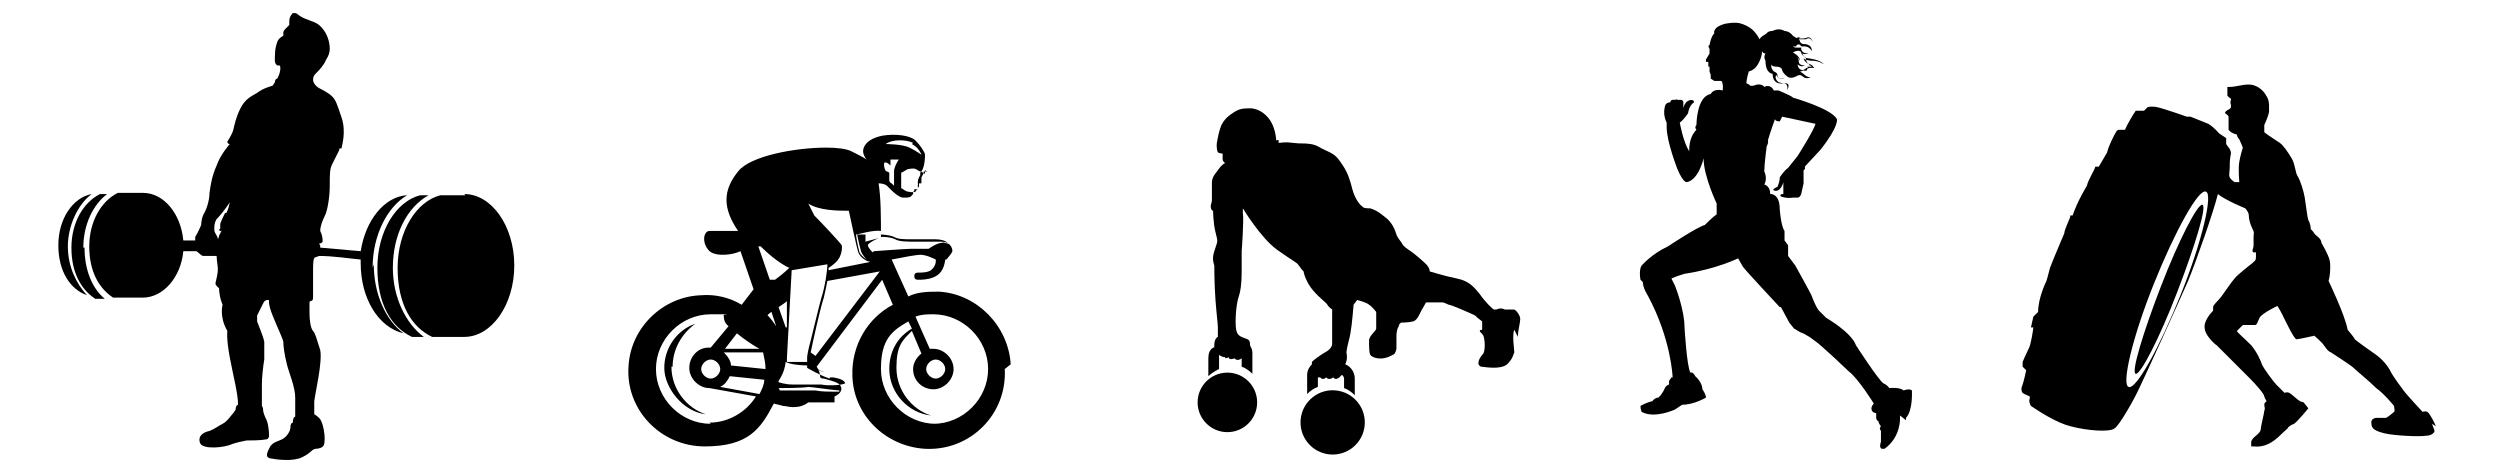
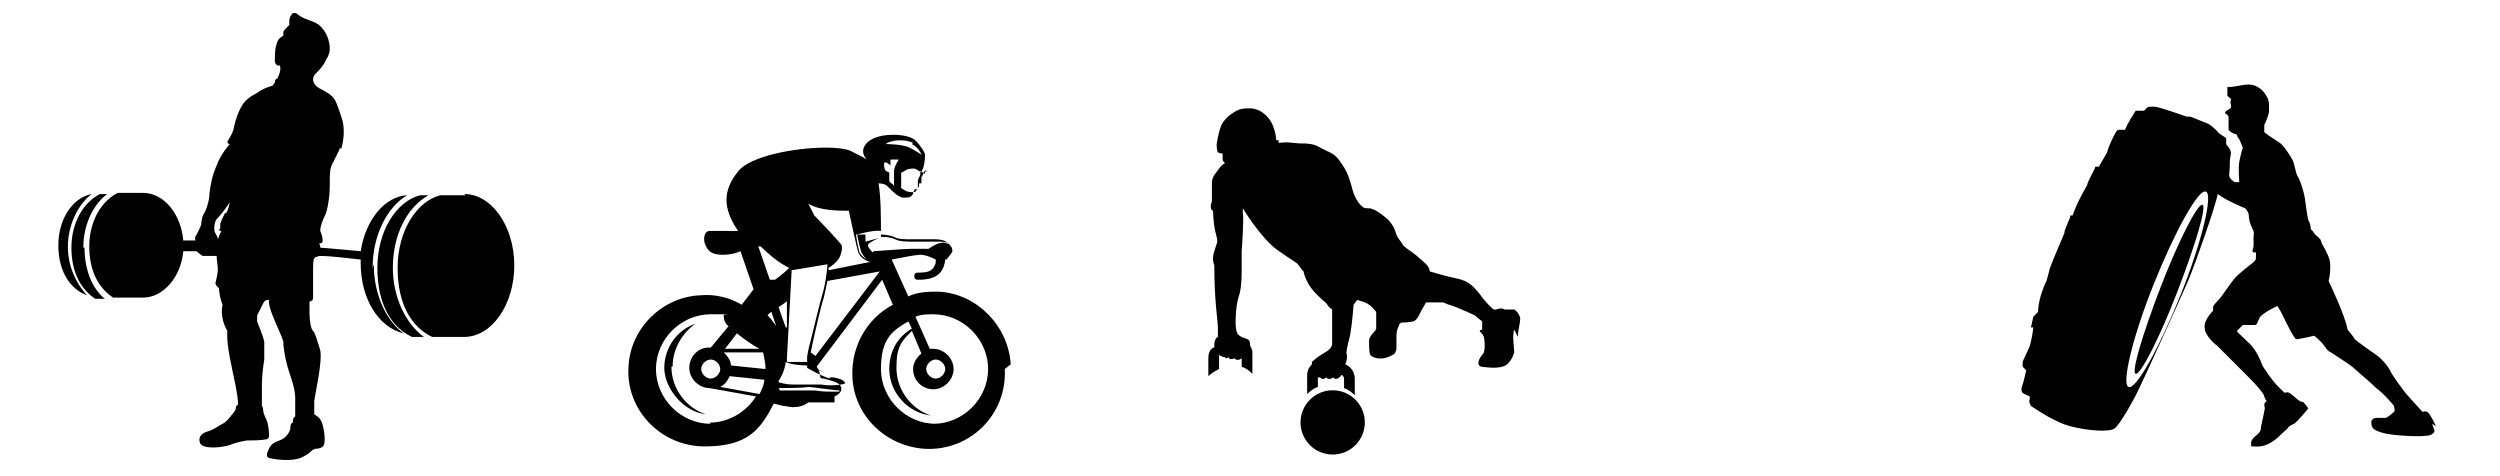
<svg xmlns="http://www.w3.org/2000/svg" id="Lag_1" data-name="Lag 1" viewBox="0 0 210 40">
  <defs>
    <style>      .cls-1 {        fill: #000;        stroke-width: 0px;      }    </style>
  </defs>
  <g>
    <path class="cls-1" d="M84.9,30.6c-.2-3.2-2.8-5.9-6-6.1-.9,0-1.8,0-2.6.4l-1.4-3.1s0,0,0,0c1-.2,2.1-.4,2.4-.4,0,0,0,0,0,0,.5,0,1.1.3,1.3.4,0,0,.1.5-.4.9-.3.2-.8.2-1.1.2-.2,0-.3.1-.3.3,0,.2.1.3.3.3.3,0,.8,0,1.3-.2h0s0,0,0,0c.5-.2.9-.6,1-1.5,0,0,.1,0,.1,0,.1-.1.5-.6.5-.7,0-.1,0-.4-.4-.7-.2-.2-.6-.3-1-.3s-.4,0-.6,0c-.3,0-.8,0-1.4,0s-1.2,0-1.5-.2c-.5-.2-1.1-.2-1.1-.2,0-1.4,0-3.1-.2-4.3.3,0,.6.1.7.2,0,0,.1.1.2.2.3.3.7.7,1.1.8,0,0,.1,0,.2,0,.2,0,.5,0,.6-.2,0,0,0,0,.1-.1,0,0,0,0,0,0,0,0,0-.1,0-.2,0,0,0,0,0,0,0,0,0,0,0,0,0,0,.1,0,.1-.1,0,0,0-.1,0-.1,0,0,.2,0,.3,0,0,0,0-.2,0-.3,0-.1,0-.2,0-.4,0-.1.1-.3.2-.5,0,0,0-.2,0-.2,0,0,0,0,0,0,.4-.3.4-1.4.4-1.5,0-.2-.4-.8-.8-1.2-.4-.4-1.6-.6-2.8-.4-1.4.3-1.6,1-1.6,1.3,0,.3.2.6.3.7,0,0,0,0,0,0-.3-.2-.7-.4-1.3-.7-.4-.2-1.2-.3-2.1-.3-2.6,0-6.4.7-7.4,2-1.3,1.6-1.3,3.1,0,5-.7,0-1.9,0-2.4,0-.5,0-.7,1,0,1.7.6.5,2,.3,2.6,0l1.1,3.2-1,1.3c-1-.6-2.2-.9-3.4-.8-3.2.1-5.9,2.7-6.1,5.9-.3,3.7,2.7,6.8,6.4,6.8s4.7-1.5,5.8-3.6l.8.2c.2,0,.5.1.8.1.5,0,.9-.1,1.3-.4,1.1,0,2.2,0,2.2,0,0,0,0-.4,0-.5.5-.2.7-.6.5-.9-.2-.3-.7-.4-1.4-.6-.1,0-.2,0-.3-.1,0-.3-.1-.6-.3-.9l5.5-7.3.9,2.1c-2.1,1.1-3.5,3.4-3.4,6,.1,3.3,2.8,5.9,6.1,6.1,3.8.2,6.9-2.9,6.7-6.7ZM77.6,14.4c0,.2-.1.3-.2.5,0,.2,0,.3,0,.4,0,0,0,0,0,.1,0,0-.1,0-.2,0h0s0,0,0,0c0,0,0,.1,0,.2t0,0s0,0,0,0c0,0,0,.1-.1.2,0,0,0,.1,0,.1,0,0,0,0,0,0,0,0-.1,0-.2.2,0,0-.2.1-.6,0-.2,0-.4-.2-.6-.3,0,0,0-.8,0-1.3,0,0,0,0,0,0,.1,0,.5-.3.6-.3,0,0,.5-.1.6,0,.1,0,.3.2.4.2s.4.2.4.2v-.3s.2.1.2.1ZM76.6,12.1c.6.3.8.9.8.9,0,0-.4-.3-1-.6s-2-.3-2-.3c.5-.4,1.7-.4,2.3-.1ZM74.3,13.7c.1-.2.5.2.5.2,0,0,0-.3,0-.5.1,0,.3,0,.3,0,0,0,.1,0,.2,0,0,0,.1,0,.2,0-.2.3-.4.7-.4,1,0,.4,0,.9,0,1.2,0,0-.1-.1-.2-.2-.1,0-.2-.2-.2-.2,0,0,0,0,0,0v-.7c0,0,0,0-.2-.1-.2,0-.3-.6-.2-.8ZM71.3,17.7s.7,3.3.8,3.5c.1.3.5.7,1,.8l-3.5.7s0,0,0,0c0,0,0-.1,0-.2.2-.1.7-.5.8-.7.2-.2.4-.9.3-1.2-.1-.2-1.7-1.9-2.3-2.5-.3-.6-.5-1-.5-1,.9.6,2.6.6,3.2.6s.2,0,.2,0ZM67.8,30.4h-1.7c0-.1,0-.2,0-.3l.4-7.4,3-.5c0,.5-.2,1.9-.5,2.8-.2.7-.6,2.4-.9,3.6-.2.7-.3,1.3-.3,1.4,0,.1,0,.3,0,.4ZM66,27.5l-.6-1.7c.3-.2.6-.4.7-.5v2.2q-.1,0-.1,0h0ZM62.8,14.3s0,0,0,0c0,0,0,0,0,0,0,0,0,0,0,0ZM63.9,29.3h-3c0,0,1-1.3,1-1.3.6.5,1.5,1.1,1.9,1.3ZM59.7,35.6c-2.5,0-4.6-2.1-4.6-4.6s2.1-4.6,4.6-4.6.8,0,1.1.1c0,.2,0,.6.4.9l-1.5,1.8s0,0-.1,0,0,0-.1,0h0s0,0,0,0c-.9,0-1.6.8-1.6,1.7s.8,1.7,1.7,1.7l3.9.7c-.8,1.3-2.3,2.2-3.9,2.2ZM60.5,31c0,.4-.4.8-.8.8s-.8-.4-.8-.8.4-.8.8-.8.8.4.8.8ZM63.8,33.1l-3.3-.6c.4-.2.6-.5.8-.9l2.9.3c0,.4-.2.8-.4,1.2ZM64.3,31l-2.9-.3c0-.4-.3-.8-.6-1.1h3.3c.1.5.2.9.2,1.3s0,0,0,0ZM64.4,26.5c.1,0,.2-.2.4-.3l.4,1.2c-.2-.3-.5-.7-.8-1ZM64.7,23.6l-1-2.9c0,0,.1,0,.2,0,1.4,1.4,2.4,1.8,2.4,1.8,0,0-.5.5-1.2,1h-.5ZM70.5,32.9c0,0-.3,0-.5,0-.4,0-1,0-1.5-.1-.3,0-.6,0-.7,0s-.4,0-.8,0c-.4,0-.9,0-1.3,0s-.2,0-.2,0,0,0,0,0c0,0,0-.1-.1-.2.2,0,2.1,0,2.5-.1.3,0,2.2.3,2.7.3,0,0,0,0-.1,0ZM69.7,31.7c.1,0,.2,0,.3,0,.5.1.9.2,1,.5,0,0,0,0,0,0-.4.2-1.6.2-2,.1-.5,0-1.7,0-2.4,0s-1.2-.2-1.2-.2c0,0,0,0,0,0,0,0,0,0,0,0,0,0,0,0,0-.1.2-.3.5-.8.6-1.6.3.2,1.3.3,1.8.3v.2c0,0,1.2.7,1.9.9ZM69.3,31.3c-.5-.2-1.1-.6-1.3-.6.1,0,.7.4,1.3.6ZM68.5,29.9c-.1-.1-.3-.2-.4-.3.2-1,.8-3.7,1.1-4.6.1-.4.2-.9.3-1.4,0,0,0,0,0,0l4.4-.8-5.4,7.1ZM73.3,21.2s-.4-.4-.4-.6.9-.6.9-.6l-1.1.3v-.6h-.7c0,0,.2,1,.3,1.3,0,.2.3.6.5.8-.3-.2-.5-.4-.6-.6,0,0-.2-.7-.3-1.5.2,0,1.4-.4,2.1-.3,0,0,0,.2,0,.3v.2s.2,0,.2,0c0,0,.6,0,1,.2.3.2,1.1.2,1.6.2s1.1,0,1.4,0c.2,0,.4,0,.6,0,.4,0,.7,0,.9.2,0,0,0,0,0,0-.1,0-.4-.2-.6-.1-.4,0-1.1.5-1.1.5,0,0-1.1,0-1.5,0-.4,0-3.1.2-3.1.2ZM78.6,35.6c-2.5,0-4.6-2.1-4.6-4.6s.9-3.2,2.3-4l.3.6c-1.2.7-1.9,1.9-1.9,3.4,0,2,1.6,3.7,3.5,3.9-1.6-.5-2.9-2.1-2.9-4s.5-2.3,1.3-3.1l.8,1.9c-.4.3-.7.8-.7,1.3,0,1,.8,1.7,1.7,1.7s1.7-.8,1.7-1.7-.8-1.7-1.7-1.7-.2,0-.3,0l-1.2-2.7c.5-.2,1-.2,1.5-.2,2.5,0,4.6,2.1,4.6,4.6s-2.1,4.6-4.6,4.6ZM77.8,31c0-.4.4-.8.8-.8s.8.4.8.8-.4.8-.8.8-.8-.4-.8-.8ZM56.5,30.8c0-1.5.8-2.8,1.9-3.6-1.5.5-2.6,2-2.6,3.7s1.6,3.7,3.5,3.9c-1.6-.5-2.9-2.1-2.9-4Z" />
    <g>
      <path class="cls-1" d="M204.6,35.8c0,0,0,0,0,0,0-.1-.5-1.1-.7-1.2-.2-.1-.4,0-.4,0,0,0-1.4-1.5-1.6-1.8s-.8-1-1.2-1.8c-.5-.8-1.1-1.2-1.4-1.4-.3-.2-1.4-1-1.5-1.1,0-.1-.6-.8-.6-.8-.2-1.2-1.6-4.1-1.6-4.1.1-.3.2-1.1.1-1.7-.1-.5-.7-1.5-.7-1.5,0-.4-.5-.6-.6-.8-.1-.2-.3-.3-.3-.4,0,0,0-.4-.2-.7-.1-.3-.2-1.3-.3-1.9s-.4-1.5-.6-1.8c-.2-.3-.2-1-.5-1.5-.3-.5-.7-1.1-1-1.3-.3-.2-.9-.6-.9-.6-.3-.2-.4-.3-.4-.3,0,0,0-.2,0-.3,0,0,0-.3,0-.3,0,0,.3-.6.4-1.1,0-.1,0-.3,0-.4,0-.3,0-.6-.2-.9-.3-.6-.9-1-1.5-1-.6,0-1.1.2-1.6.2,0,0-.2,0-.2,0,0,0,0,0,0,.1,0,.2,0,.5,0,.6,0,.1.2.2.3.3,0,0,0,0,0,.1-.1.2,0,.4,0,.4,0,0,0,.2,0,.2s0,.1-.2.2c-.2.1-.3.2-.3.3,0,0,.3.2.3.3s0,.2,0,.2h0c0,0,0,.2,0,.3,0,0,0,.1,0,.3s0,.3,0,.3c.2.3.7.4.7.4,0,0,0,.2.2.4.1.2.3.7.3.7,0,0-.2.6-.3,1.2-.1.5,0,1.7,0,1.7h-.4c0,0-.3-.2-.4-.4-.1-.2,0-.5,0-.9s0-.6.1-1.1c0-.4-.3-.6-.4-.8,0-.2,0-.4,0-.5,0,0,0,0,0,0l-.6-.4s-.4-.5-.9-.8c-.5-.2-1.5-.6-1.5-.6h-.3s-2-.7-2.5-.8c-.5-.1-.8,0-.8,0l-.3.3h-.6c0,0,0,0-.1,0-.2.3-.7,1.1-.9,1.6h-.5c0,0-.1,0-.2.1-.2.3-.7,1.3-.8,1.8l-.7,1.2h-.3c0,0,0,0,0,0,0,.2-.6,1.1-.7,1.6,0,0-.8,1.3-1.2,2.5h-.2c0,.1,0,.1,0,.1,0,.1-.5,1.1-.5,1.4,0,0-.9,2.1-1.2,2.9-.2.8-.3,1.1-.3,1.1,0,0-.7,1.4-.7,2.6l-.4.4-.2.9h.2c0,.1-.2,1.5-.4,1.8-.2.4-.5,1.1-.5,1.1v.4l.3.3s-.2,1-.4,1.5c0,.1,0,.3.1.4.1.1.4.2.6.3v.2c-.1.2,0,.4.1.6.6.4,2.1,1.4,3.3,1.7,1.5.4,3.3.5,3.7.2.4-.2,1.7-2.5,2.1-3.4.4-.8,3.4-7.4,4.1-9,.7-1.7,2.2-6,2.5-7.3.6.5,2.3,1.2,2.3,1.2,0,0,.3.3.3.6,0,.3.1.7.3,1.1.2.4.1.3.1.7s0,.4,0,.7c0,.3-.2.5,0,.6,0,0,.2,0,.2,0v.4c0,.3-.1.3-.3.5,0,0-1.3,1-1.5,1.3-.2.2-.8,1.1-1.1,1.5-.3.4-.7.7-.7.9,0,.2,0,.3,0,.3-.5.5-.8,1.1-.7,1.5,0,.5.8,1.3,1,1.4.2.2.3.3.7.7s1.6,1.6,2.1,2.1c.5.5,1.2,1.3,1.2,1.5,0,.1.2.4.2.4,0,0-.2.1-.2.3,0,.2.1.3,0,.5,0,.2-.3,1.3-.3,1.6-.1.4-.7.6-.8,1,0,.1,0,.3,0,.4,0,0,.1,0,.2,0,.9.1,1.6-.3,2.3-1,.4-.4.6-.5.6-.6,0,0,.2-.2.5-.3.3-.2,1.2-1.3,1.2-1.3,0,0-.3-.4-.4-.5-.2-.1-.1,0-.3-.1-.2-.1-.7-.6-.9-.7-.2-.1-.4,0-.4,0,0,0-.5-.5-.7-.7-.2-.2-1.1-1.4-1.2-1.7-.1-.3-.4-1-.9-1.6-.6-.6-1.2-1.1-1.2-1.2,0,0,.5-.5.5-.5,0,0,.8,0,1,0,.2,0,.2-.2.4-.6s1.5-1,1.5-1c0,0,.2.3.4.7.2.4,1,2.1,1.2,2.1.2,0,1.5-.3,1.5-.3,0,0,.7.6.8.8.1.1.3.5.6.6.3.2,1.7,1.1,1.9,1.3.3.3,1.3,1.1,1.9,1.7.7.5,1.5,1.5,1.5,1.5h0c0,.2.1.4,0,.5-.1.1-.6.5-.7.5,0,0-.7,0-.8,0-.1,0-.5.1-.4.5,0,.4.3.6,1.1.8.8.2,3,.3,3.5.2.5,0,.7-.3.7-.4s-.2-.5-.2-.6ZM183.2,24.7c-1.8,4.5-3.8,8.1-4.4,7.8-.6-.2.3-4.1,2.1-8.6,1.8-4.5,3.8-8.1,4.4-7.8.6.2-.3,4.1-2.1,8.6Z" />
      <path class="cls-1" d="M185,17.2c-.4-.1-2,3-3.5,6.9-1.5,3.9-2.5,7.2-2.1,7.3.4.1,2-3,3.5-6.9,1.5-3.9,2.5-7.2,2.1-7.3Z" />
    </g>
    <g>
      <path class="cls-1" d="M127.5,28.3c0-.5.2-1.2.2-1.5,0-.3-.3-.7-.5-.8-.2,0-.5,0-.5,0h-.3s-.3-.2-.7,0c0,0,0,0-.2,0-.1,0-.8-.7-1.2-1.3-.5-.6-.9-1.1-1.9-1.3-1-.2-2.3-.6-2.3-.6,0,0,0-.3-.3-.6-.3-.3-1-.9-1.3-1.1-.3-.2-.6-.4-.7-.6s-.4-.5-.5-.8-.3-1-1-1.5c-.6-.5-.9-.6-1.2-.7-.3,0-.6,0-.7-.2-.1,0-.6-.6-.8-1.4-.2-.8-.4-1.4-.8-2-.4-.6-.6-.9-1.3-1.2-.7-.3-.8-.5-1.4-.6s-.7,0-1.5-.1c-.7-.1-.9,0-1.2,0,0,0,0-.1,0-.2,0,0,0-.1-.2,0,0,0,0-.6-.3-1.3-.2-.5-.8-1.3-1.8-1.4,0,0,0,0,0,0,0,0,0,0-.1,0-.3,0-.6,0-.9.1,0,0-.3.1-.7.4-.3.2-.6.5-.8.9-.2.5-.3,1-.4,1.6,0,.2,0,.5.1.7,0,0,.2.1.4.1,0,0,0,0,0,0,0,0,0,.3,0,.5,0,.1.1.2.2.3-.2.1-.4.3-.6.6-.4.5-.5.7-.5,1.1,0,.4,0,1.2,0,1.4,0,.2-.1.4-.1.5,0,0,0,.4.2.4,0,0,0,1,.2,1.8s.2.7,0,1.3c-.2.6-.3.9-.1,1.5,0,0,0,1.6.1,2.9.1,1.3.2,2,.2,2.3s0,.8,0,.8c0,0-.3.1-.3.7,0,0,0,.2,0,.2,0,0,0,0-.1,0-.3.2-.4.5-.4.9v1.5c.2-.2.5-.4.9-.6v-1c0,0,0-.1,0-.2,0,0,0,0,0,0,0,0,.2.2.5.2,0,0,0,.2.3,0,0,0,0,.3.5.1,0,0,.2.3.6,0,0,0,0,0,0,0,0,0,0,0,0,0v.7c.3.1.6.3.9.6v-1.3s0,0,0,0c0,0,0,0,0,0,0-.2,0-.3,0-.5,0-.2-.1-.4-.2-.6,0-.2,0-.4-.2-.5-.2-.1-.8-.2-.9-.6-.2-.4-.1-2.1.1-2.8.2-.6.3-1.2.3-2.3,0-1,0-1.5,0-1.7,0,0,.2-2.6.1-3.2,0,0,0-.2,0-.4,0,0,1.5,2.5,2.9,3.5,1.4,1,1.6,1,1.8,1.3.2.3.3.4.4.5,0,.1.2.9.8,1.6.6.7,1.1,1,1.2,1.2s.4.4.4.4c0,0,0,1.8,0,2.1,0,.3,0,.8,0,.8,0,0,0,.4-.6.7-.5.3-.9.6-1.1.8,0,0,0,.1,0,.2-.2.2-.4.5-.4.9v1.6c.3-.3.6-.5.9-.6v-.8c.1,0,.2,0,.2,0,0,0,.2.3.5,0,0,0,.2.3.6,0,0,0,.2.4.7-.2.1,0,.2.2.2.3v.8c.3.1.6.3.9.6v-1.4c0-.5-.3-1-.8-1.2.1-.2.2-.5.1-1,0,0,0-.2.2-1,.2-.7.3-1.8.4-3l.3-.4s.8.2,1,.4c.2.1.6.6.6.6,0,0,0,.2,0,.6,0,.3,0,.6,0,.8,0,.2-.6.6-.6,1,0,.5,0,1,.1,1.2.1.2.9.6,1.9,0,0,0,.2,0,.3-.5,0-.4,0-.7,0-1,0-.2,0-.6.2-.9,0-.2.2-.3.2-.3,0,0,.6,0,1-.1s.6-.8.8-1.1c.2-.3.2-.4.3-.5,0,0,1.1,0,1.4,0,0,0,.3.1.5.2.2,0,1.8.7,2.2.9.3.3.5.4.6.5,0,.2,0,.3,0,.4s0,.3,0,.3c0,0-.2,0-.2.1s.2.2.3.4c.1.2.2,1.1,0,1.5,0,0-.5.5-.4.9,0,0,0,.1.2.2.2,0,1.6.3,2.2-.2.5-.5.5-.8.6-1,0-.2-.2-1.5,0-1.9Z" />
-       <circle class="cls-1" cx="103.1" cy="33.8" r="2.5" />
      <circle class="cls-1" cx="112" cy="35.6" r="2.7" transform="translate(2.5 78.3) rotate(-39)" />
    </g>
-     <path class="cls-1" d="M160.1,35.3v-.2c.6-.6.5-2.3.5-2.3-.2-.2-.7,0-.7,0-.3-.3-1.2-.2-1.2-.2-.2-.3-.5-.4-.5-.4-.5-.4-2.3-3.2-2.3-3.2-.4-1.1-2.5-2.3-2.5-2.3l-.5-.5c-.3-.2-.7-1.3-.7-1.3h0c0-.1-1.4-2.6-1.4-2.6l-.6-.8v-.9s-.3-.4-.3-.4v-.8c-.3-.4-.4-1.8-.4-1.8,0-1.4-.8-1.3-.8-1.3,0-.7-.5-.8-.5-.8.3-.5,0-1.1,0-1.1,0-.6.2-2.1.2-2.1.2-.4.1-.5.1-.5.2-.7.6-1.8.6-1.8,0,.2.4.2.4.2,0,0,.2-.4.2-.4l2.8.6c-.1.5-1.5,2.7-1.5,2.7l-.8,1c-.4.3-.7.8-.7.8,0,.4-.2.8-.2.8-.5.2-.3.3-.3.3.6.2.8-.7.8-.7v1c-.4,0-.2.2-.2.2.5.2,1,.1,1,.1.2,0,.4,0,.4,0,.2,0,.3-.3.3-.3l.2-.9v-1.1c.2-.1.1-.3.1-.3l1.3-1.4c1.6-2,1.4-2.6,1.4-2.6-.5-.9-3.7-1.8-3.7-1.8h0c0-.1-1.2-.6-1.2-.6h-.4c-.3-.6-.8-.3-.8-.3-.3-.4-.9-.1-.9-.1h-.3c0-.1-.3-.2-.3-.2,0-.4.2-1,.2-1,.9-.2,1.1-1.5,1.1-1.5,0,0,0-.1,0-.2.1.2.3.2.3.2-.2.3,0,.6,0,.6,0,1.1.6,1.1.6,1.1,0,1,.9.8.9.8.5,0,.3.6.3.6.4-.7-.2-.6-.2-.6-.3,0-.5-.1-.5-.1-.4-.3-.2-.6-.2-.6.3.5.7.3.7.3-.6.1-.6-.3-.6-.3,0-.2-.3-.3-.3-.3,0,0,0,0,0,0-.3-.3-.2-.6-.2-.6,0,.2.4.2.4.2.5,0,.5.3.5.3.1.3.4.5.4.5.3.3.8,0,.8,0,.3-.2.5,0,.5,0,.3.3.7.1.7.1-.3,0-.5-.2-.5-.2-.2-.2-.3-.2-.4-.3.2,0,.3-.1.3-.1,0,0,.2-.1.2-.2.1,0,.2.1.2.1,0,0,0-.1-.1-.2,0,0,.1,0,.2,0,0,0,0,.2,0,.2,0,0,0-.1,0-.2.1,0,.2,0,.2,0,0,0-.1-.1-.2-.1,0-.1-.2-.2-.2-.2-.3-.2-.3-.4-.3-.4.2.2.7.2.7.2.6,0,1,.3,1,.3-.3-.4-1.3-.5-1.3-.5-.4,0-.5-.4-.5-.4.3.1.5,0,.5,0-.6,0-.6-.4-.6-.4,0,0,0-.1,0-.2.1,0,.3,0,.3,0,.4,0,.6.4.6.4,0-.5-.4-.6-.7-.6s0,0,0,0c-.2,0-.3-.2-.3-.2,0,0,0-.1-.1-.2.4,0,.6,0,.6,0,.4-.3.6.3.6.3-.2-.7-.6-.4-.6-.4-.5.1-.6,0-.6,0,.2-.2.4,0,.4,0-.2-.2-.6,0-.6,0,0,0-.3-.2-.3-.2-.3-.4-.7-.4-.7-.4-.5-.3-1,0-1,0-.4,0-.5.2-.5.2-.3.2-.5.3-.6.5-.2-.4-.4-.6-.4-.6-.4-.5-1.1-.7-1.1-.7-.5-.2-1.4,0-1.4,0-1.1.3-.9.8-.9.8-.3.3-.4,1-.4,1-.2,0,0,.3,0,.3,0,.3,0,.4,0,.4l-.3.5v.2s.2,0,.2,0v.3s0,.1,0,.1h.1c0,.1,0,.2,0,.2v.2c0,0,.1.3.1.3v.3s.3.2.3.2h.6c.2.3.1.8.1.8-.8-.2-1,.3-1,.3-1.2.2-1.2,2.6-1.2,2.6-.2.2,0,.4,0,.4-.7.7-.6,1.8-.6,1.8-.5-.7-.8-2.4-.8-2.4.4-.3.7-.8.7-.8.1-.7.5-.9.5-.9,0-.2-.2-.2-.2-.2-.6,0-.7.7-.7.7v-.5c0-.3-.4-.2-.4-.2-.3-.1-.3,0-.3,0-.4-.1-.4.2-.4.2-.3,0-.4.2-.4.2-.3.8.1,1.5.1,1.5,0,.3,0,.4,0,.4,0,1.2.9,3.5.9,3.5.5,1.2.8,1.1.8,1.1,1-.2,1.4-2,1.4-2,0,1.5,1.1,3.8,1.1,3.8v.9c-.3.2-1,.9-1,.9-.7.2-3.1,1.8-3.1,1.8h0c-1.3.6-2.1,1.5-2.1,1.5-.4.3-.2,1.3-.2,1.3l.2.2c0,.5.4,1.1.4,1.1,0,0,0,0,0,0,2,3.7,2.1,6.9,2.1,6.9h-.1s-.2.3-.2.3v.3c-.1,0-.3.2-.3.2l-.2.4-.2.3-.2.2c-.3,0-.5.3-.5.3-.5.1-1,.4-1,.4,0,.3.1.5.1.5,1.1.6,2.8-.2,2.8-.2l.6-.4c1,0,2-.6,2-.6,0-.3-.3-.7-.3-.7,0-.6-.6-1.1-.6-1.1-.2-.4-.4-.3-.4-.3-.3-.4-.5-3.8-.5-3.8,0-1.5-.8-3.5-.8-3.5l-.3-.6c.4-.2,1.1-.4,1.1-.4,2.7-.4,4.5-1.3,4.5-1.3l.4.7c.2.3,3.1,3.4,3.1,3.4h.1s.7,1.3.7,1.3l.4.5.5.3c.6.2,1.2.7,1.2.7.5.3,2.9,2.6,2.9,2.6.8.6,2.1,2.7,2.1,2.7-.2.2-.2.4-.2.4,0,.4.4.4.4.4,0,.1,0,.4,0,.4,0,.2.2.3.2.3,0,.2.2.4.2.4-.2.2,0,.4,0,.4,0,.4,0,.9,0,.9-.2.6.1.6.1.6h.2c1.4-1,1.3-2.6,1.3-2.6v-.2ZM151.8,5.9s0,0,0,0c-.2.1-.4,0-.4,0,.1,0,.4-.2.4-.2,0,0,.2,0,.2,0,0,0-.1,0-.2.1ZM150.9,3.8c.3-.2.4.1.4.1,0,0,0,0,0,.1,0,0-.1,0-.1,0-.2,0-.4,0-.4,0,0,0-.2-.1-.2-.1.1,0,.3,0,.3,0ZM150.6,4.6c.4,0,.6.5.6.5,0-.4-.6-.7-.6-.7.6-.3.7,0,.7,0,0,.2.4.5.4.5,0,.4.3.5.3.5.2,0,.3.2.4.3,0,0-.2,0-.2,0-.1,0-.3,0-.3,0-.3.2-.4.2-.4.2-.5,0-.5-.5-.5-.5.3.3.6.1.6.1-.5,0-.5-.3-.5-.3,0-.4-.2-.5-.2-.5-.3-.2-.2-.3-.2-.3Z" />
  </g>
  <g>
    <path class="cls-1" d="M33,22.5c0-2.8,1.2-5.1,3-6.1h-.7c-2,.5-3.6,3-3.6,6.1s1.2,5,2.9,5.8h1c-1.5-1.1-2.6-3.3-2.6-5.8Z" />
    <path class="cls-1" d="M7,20.8c0-1.9.8-3.6,2-4.5h-.6c-1.4.7-2.4,2.4-2.4,4.5s.8,3.5,2,4.3c0,0,.1,0,.2,0h.6c-1.1-.9-1.7-2.5-1.7-4.3Z" />
    <path class="cls-1" d="M39.1,16.4h-2.1c-2,.5-3.6,3-3.6,6.1s1.2,5,2.9,5.8h2.7c2.3,0,4.2-2.7,4.2-6s-1.9-6-4.2-6Z" />
    <path class="cls-1" d="M7.7,16.3c-1.6.3-2.8,2.1-2.8,4.3s1,3.7,2.4,4.2c-.9-1-1.6-2.4-1.6-4.1s.8-3.5,2-4.4Z" />
    <path class="cls-1" d="M31.3,22.5c0-2.7,1.2-5.1,2.9-6.1-1.9.1-3.5,2.1-3.9,4.7-1.1-.1-2.3-.2-3.4-.3,0-.1,0-.3-.1-.3,0-.1.2,0,.3-.2,0-.2,0-.5-.2-.9,0-.4.2-.9.4-1.3.2-.4.4-1.5.4-2.5,0-1,0-1.4.2-1.8.2-.4.5-1,.6-1.2,0-.3.2,0,.2-.2,0-.1.4-1.3,0-2.5-.4-1.2-.5-1.5-.8-1.8-.3-.3-.9-.6-1.1-.7s-.5-.4-.5-.7c0-.3.1-.4.3-.6.2-.2.6-.6.8-1.1,0,0,0,0,0,0,.2-.3.3-.6.3-.9,0-.7-.3-1.5-.9-2-.5-.4-1.2-.4-1.8-.9,0,0-.1-.1-.2-.1,0,0-.1,0-.2,0-.2.2-.3.4-.3.7,0,0,0,.2,0,.3,0,0-.2.2-.3.3,0,0-.2.2-.2.3,0,0,0,.2,0,.3,0,0-.4.2-.5.5-.1.3-.2.6-.2,1.1,0,.4-.1.7.2.9h.2s.2.3-.2,1.1c0,0-.2,0-.2.3l-.2.3s-.8.2-1.3.6c-.5.3-1,.5-1.4,1.3-.4.8-.5,1.4-.6,1.8-.1.4-.4.8-.5,1,0,.2.2.2.2.2,0,0-.8.9-1.1,1.8-.4.9-.5,1.6-.6,2.3,0,.7-.3,1.5-.5,1.8-.2.4-.2.9-.2.9,0,0-.3.7-.5,1,0,0,0,.2,0,.3-.3,0-.7,0-1,0-.2-2.2-1.6-4-3.4-4h-2.1c-1.4.7-2.4,2.4-2.4,4.5s.8,3.5,2,4.3h2.5c1.7,0,3.2-1.7,3.4-3.9.3,0,.7,0,1.1,0,.3.2.4.4.6.4.3,0,.4,0,.6,0s.3,0,.5,0c0,0,0,0,0,0,0,.4.1.8.1,1.1,0,.5-.2,1.1-.2,1.2,0,.2.3.4.3.4,0,0,0,.7.3,1.4,0,0-.3,1,.4,2.2,0,0-.1.6.2,2.2.3,1.6.7,3.1.7,4,0,0-.2,0-.2.4,0,0,0,0-.2.3-.2.2-.5.7-.9.9-.4.2-.6.4-1.1.6-.5.1-1,.4-.8,1,.2.6,2.1.4,2.7.1.6-.2.8-.2,1.2-.3.4,0,1.2,0,1.7-.1,0,0,.1,0,.2-.2,0-.2,0-.9-.2-1.4-.2-.4-.3-.7-.3-.9,0-.2-.1-.3-.1-.3,0,0,0-1.2,0-1.8,0-.6.1-1.5.2-2.1,0-.6,0-1,0-1.5-.1-.5-.5-1.4-.6-1.7,0-.3,0-.4,0-.5,0,0,.4-.8.5-1,.1-.2.1-.2.3-.3h.2s-.1.3.3,1.3c.4,1,.8,1.8.9,2.2,0,.4.1,1.1.3,1.9.2.8.7,1.9.7,2.8,0,.9,0,1.6,0,1.6,0,0-.2,0-.2.5,0,0-.2,0-.2.4,0,.3-.3.8-.7,1-.4.2-.7.2-1,.6-.2.4-.5.9,0,1s1.9.3,2.7-.1c.8-.4.7-.6,1.1-.7.3,0,.6-.1.7-.3.1-.2.1-.8,0-1.3s-.2-.8-.4-1c-.2-.2-.4-.3-.4-.3,0,0,0-.3,0-1.1.1-.8.7-3.3.5-4.3-.3-.9-.4-1.4-.6-1.6-.2-.2-.3-.9-.3-1.5,0-.6,0-.8,0-.9,0-.2.3,0,.3-.4,0-.4,0-1.3,0-2,0-.7,0-1.2.1-1.3,0-.1.2-.1.4-.2,1.2,0,2.4.2,3.5.3,0,.1,0,.2,0,.3,0,3,1.5,5.4,3.6,5.9-1.5-1.1-2.5-3.3-2.5-5.8ZM18.9,17.9c-.2.4-.3.6-.4.9,0,.3,0,.4,0,.4,0,0-.2.1,0,.2h.1c0,0-.2.4-.2.4,0,0,0,.1-.1.3,0-.3-.3-.5-.3-.8s0-.6.2-.9c.3-.3.7-.8,1.1-1.4,0,0-.1.6-.3.9Z" />
  </g>
</svg>